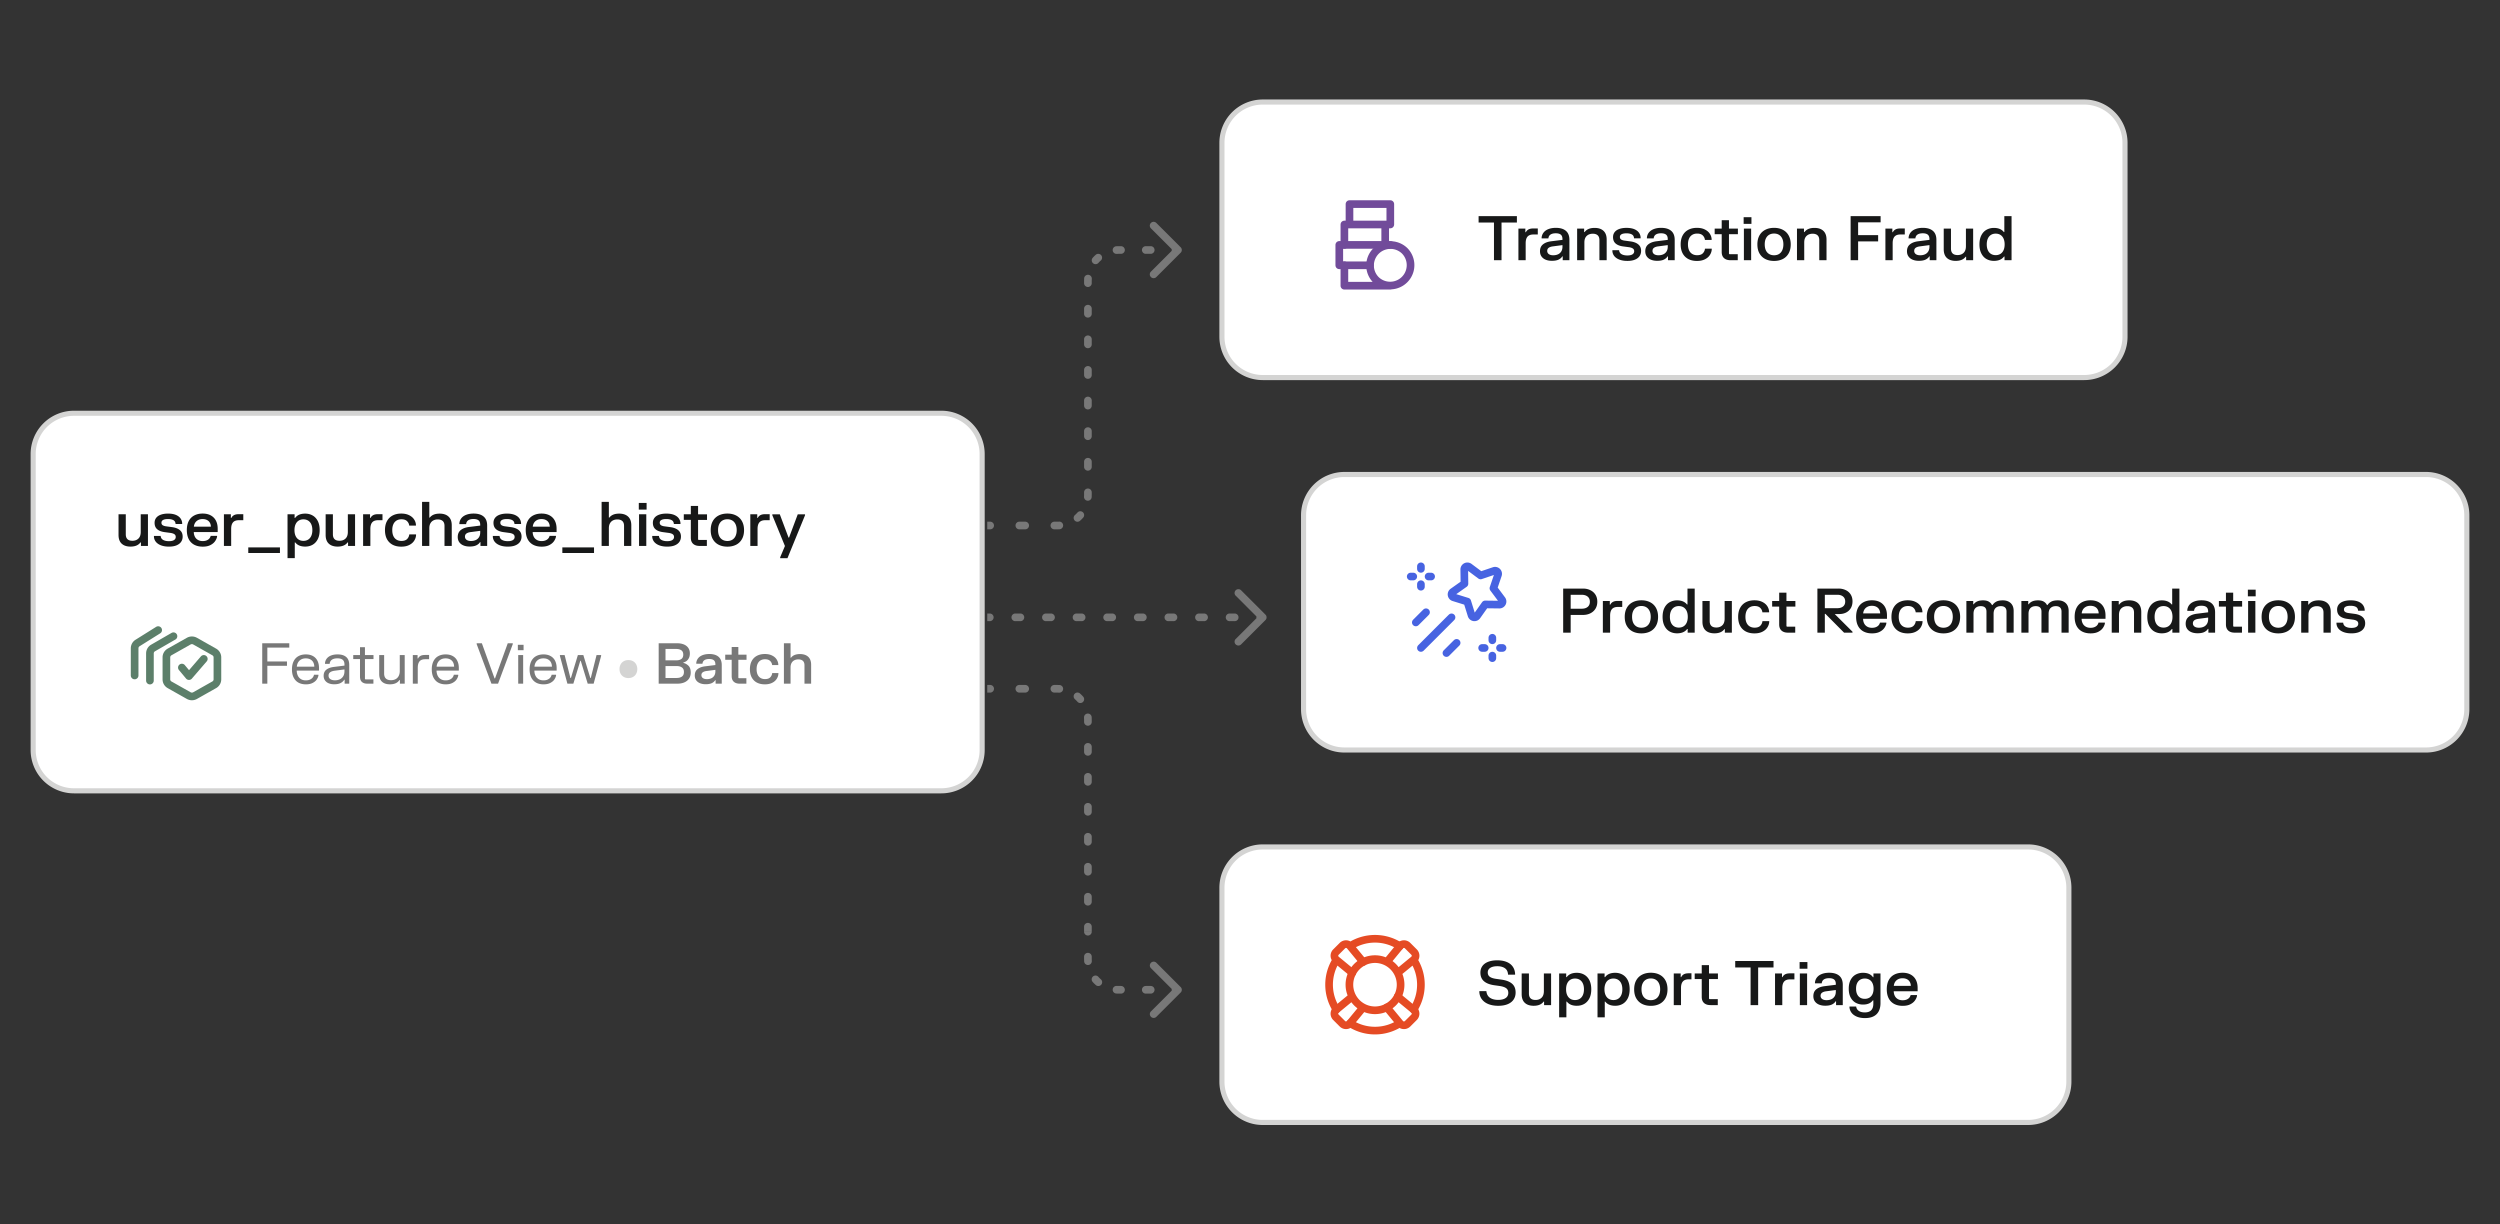
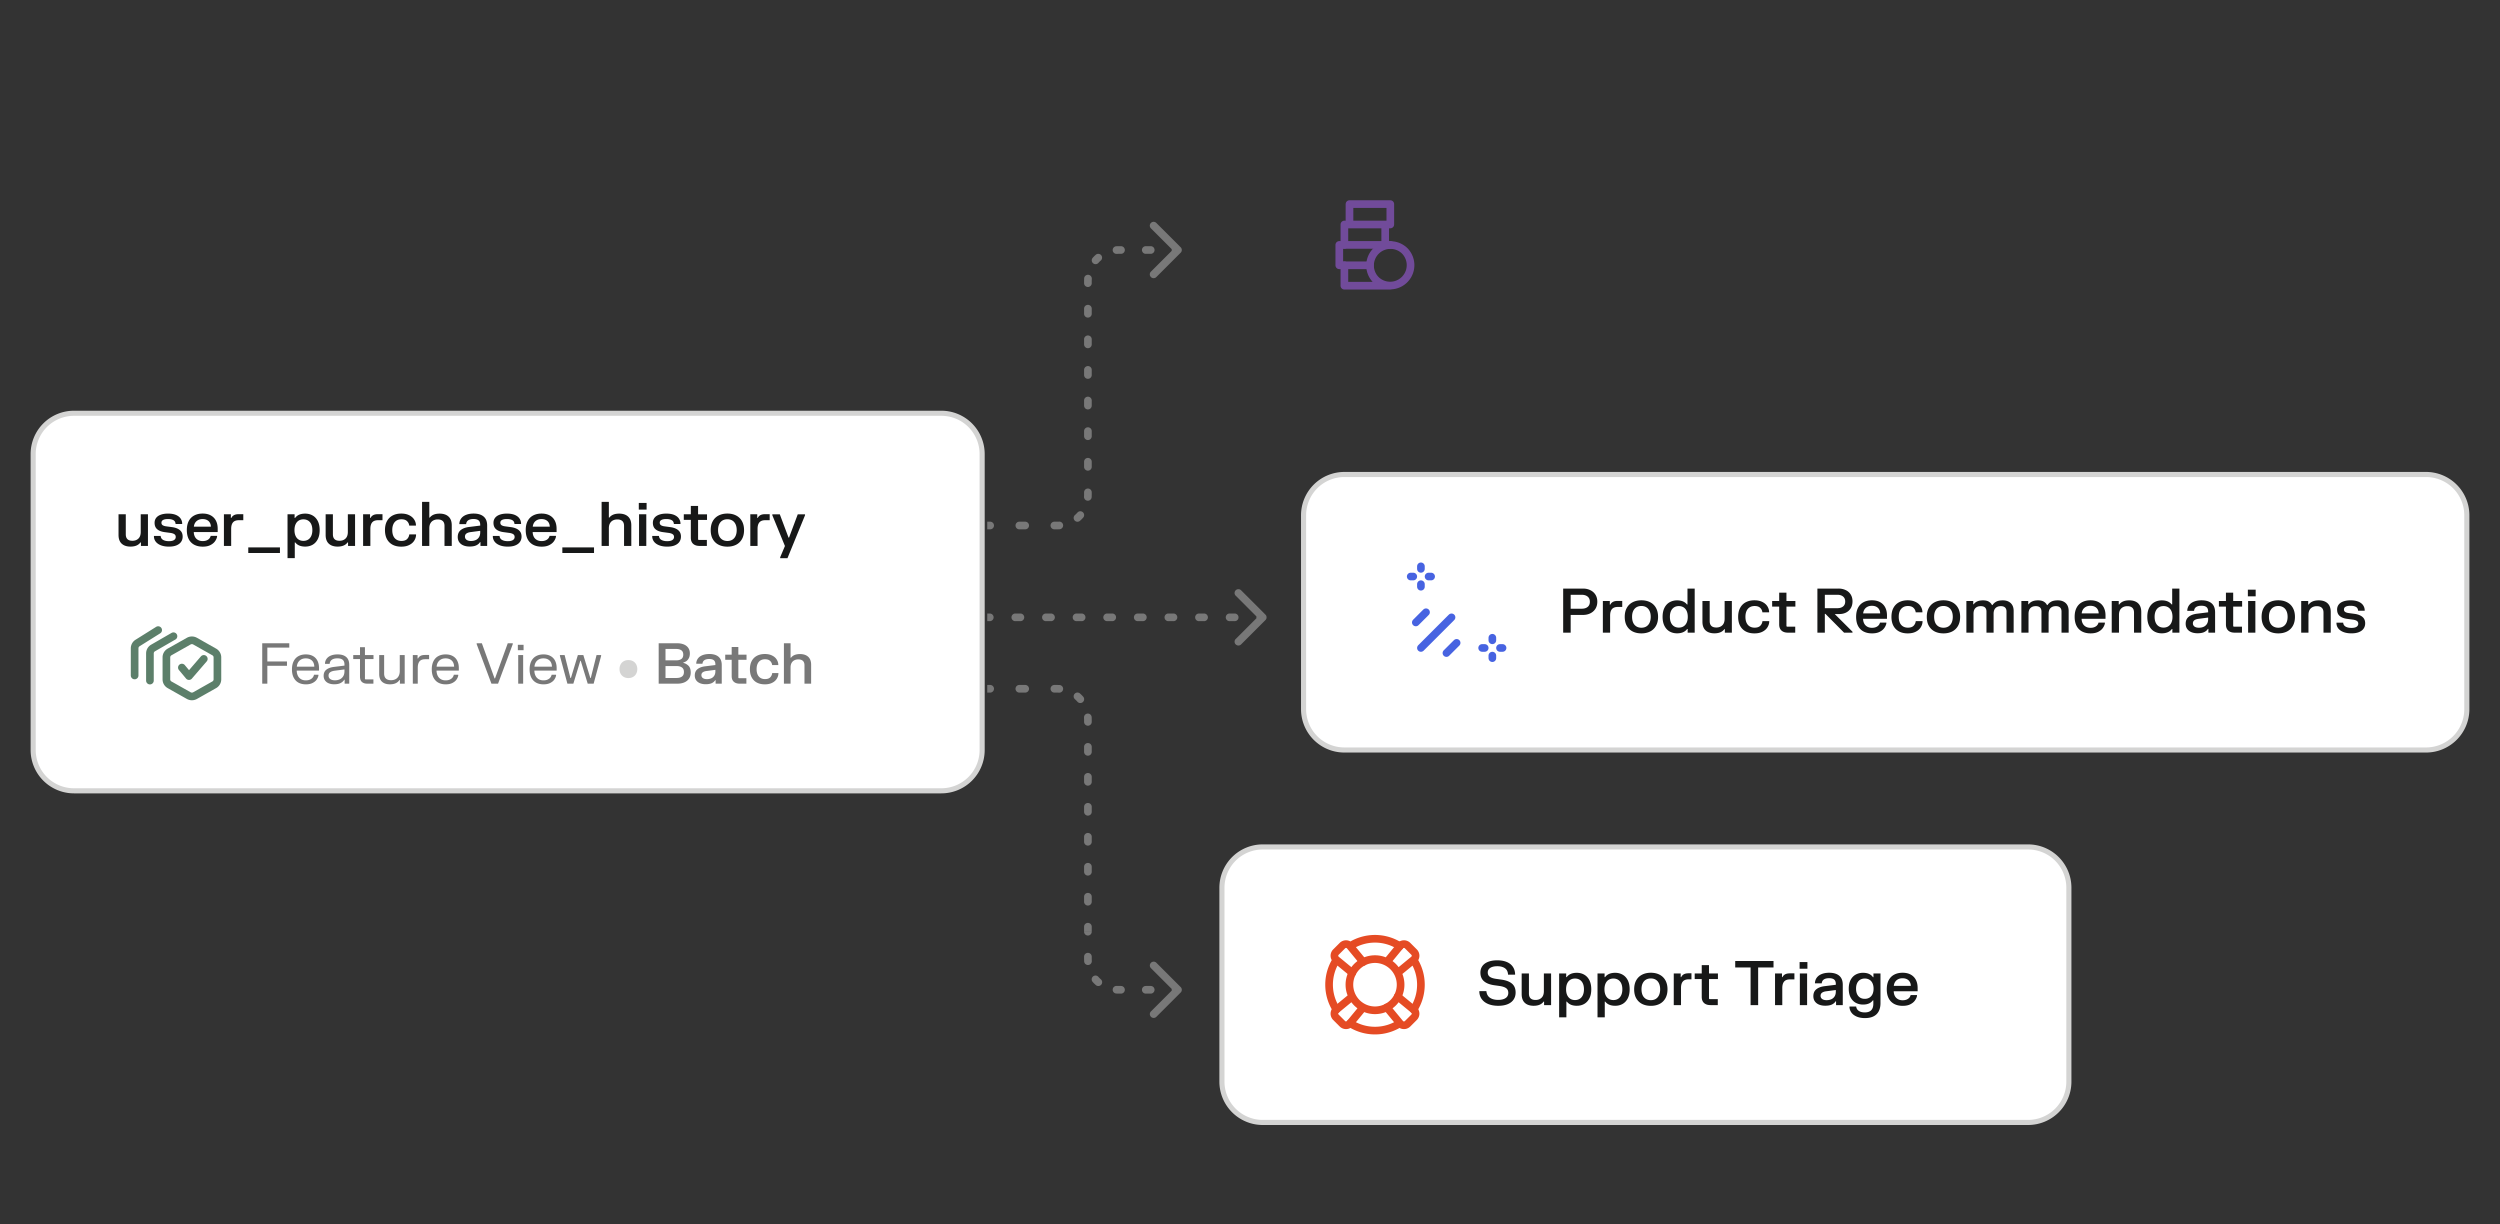
<svg xmlns="http://www.w3.org/2000/svg" width="490" height="240" fill="none">
  <rect width="100%" height="100%" fill="#333333" stroke="none" />
  <style>.B{stroke:#d4d4d3}.C{fill:#171818}.D{stroke-width:1.5}.E{stroke-linejoin:round}.F{stroke-linecap:round}</style>
  <use href="#B" fill="#fff" />
  <use href="#B" class="B" />
  <path d="M27.624 107v-.684h-.096c-.396.544-1.044.816-1.944.816-.744 0-1.322-.192-1.734-.576s-.618-.956-.618-1.704v-4.05h1.422v3.924c0 .844.432 1.266 1.296 1.266.484 0 .876-.144 1.176-.432s.456-.72.456-1.296v-3.462h1.416V107h-1.374zm2.675-4.524c0-.372.102-.694.306-.966s.508-.48.9-.624.872-.222 1.428-.222c.84 0 1.498.164 1.974.492a1.76 1.76 0 0 1 .798 1.374v.18h-1.29c-.02-.352-.158-.602-.414-.75s-.61-.228-1.062-.228c-.424 0-.746.06-.966.18s-.33.298-.33.534c0 .22.078.384.234.492s.386.182.678.222l1.164.156c.652.088 1.162.284 1.53.588s.552.722.552 1.266c0 .392-.102.736-.306 1.032s-.502.522-.906.69-.898.246-1.482.246-1.1-.082-1.536-.246-.768-.39-1.008-.678a1.72 1.72 0 0 1-.39-.99v-.18h1.32a.92.92 0 0 0 .474.774c.292.168.672.252 1.14.252.44 0 .772-.072.996-.216s.342-.346.342-.606c0-.24-.088-.42-.264-.54s-.432-.21-.78-.258l-1.164-.156c-.612-.084-1.088-.272-1.428-.564s-.51-.714-.51-1.254zm6.321 1.422c0-.7.126-1.292.378-1.776s.616-.848 1.08-1.092 1.012-.372 1.644-.372c.616 0 1.144.12 1.584.36s.782.584 1.014 1.032.348.982.348 1.602v.636h-4.686c.008.348.082.656.222.924s.34.47.6.618.564.222.912.222c.324 0 .598-.05.822-.15s.396-.226.516-.378.204-.32.24-.492h1.248v.18c-.064.308-.202.608-.414.9s-.512.538-.912.738-.894.294-1.482.294c-.632 0-1.182-.122-1.65-.366a2.57 2.57 0 0 1-1.086-1.098c-.252-.488-.378-1.082-.378-1.782zm4.71-.666c-.004-.288-.068-.544-.192-.768s-.308-.406-.552-.534-.534-.192-.882-.192c-.336 0-.628.066-.876.198s-.442.31-.582.534-.218.478-.246.762h3.33zm3.92-2.43v.714h.096a1.19 1.19 0 0 1 .522-.546c.232-.128.55-.192.954-.192h.864v1.182h-.858c-.524 0-.908.14-1.152.42s-.366.716-.366 1.308V107h-1.422v-6.198h1.362zm9.621 6.492v1.092h-6.21v-1.092h6.21zm1.485-6.492h1.386v.72h.096c.412-.568 1.072-.852 1.98-.852.54 0 1.024.122 1.452.366s.766.602 1.014 1.086.372 1.078.372 1.782-.124 1.292-.372 1.776-.586.848-1.014 1.092-.912.36-1.452.36c-.88 0-1.53-.272-1.95-.816h-.09v3.084h-1.422v-8.598zm1.362 3.102c0 .444.072.824.216 1.14s.348.556.612.72.572.246.924.246.66-.082.924-.246.468-.404.612-.72.216-.696.216-1.14-.072-.83-.216-1.146-.348-.556-.612-.72-.572-.246-.924-.246-.66.082-.924.246-.468.404-.612.72-.216.698-.216 1.146zM68.218 107v-.684h-.096c-.396.544-1.044.816-1.944.816-.744 0-1.322-.192-1.734-.576s-.618-.956-.618-1.704v-4.05h1.422v3.924c0 .844.432 1.266 1.296 1.266.484 0 .876-.144 1.176-.432s.456-.72.456-1.296v-3.462h1.416V107h-1.374zm4.313-6.198v.714h.096a1.19 1.19 0 0 1 .522-.546c.232-.128.55-.192.954-.192h.864v1.182h-.858c-.524 0-.908.14-1.152.42s-.366.716-.366 1.308V107h-1.422v-6.198h1.362zm2.925 3.102c0-.696.132-1.286.396-1.77s.642-.856 1.122-1.104 1.038-.372 1.674-.372c.592 0 1.1.104 1.524.312s.748.474.972.81a2.16 2.16 0 0 1 .378 1.062v.18h-1.314c-.036-.34-.178-.632-.426-.876s-.61-.366-1.098-.366c-.368 0-.688.082-.96.246a1.62 1.62 0 0 0-.624.726c-.144.316-.216.7-.216 1.152s.072.832.216 1.152.356.556.624.72.592.246.96.246c.496 0 .866-.124 1.11-.372s.386-.552.426-.912h1.326v.18c-.032.392-.162.758-.39 1.098s-.548.608-.972.816-.936.312-1.536.312c-.64 0-1.2-.122-1.68-.366a2.66 2.66 0 0 1-1.116-1.098c-.264-.488-.396-1.08-.396-1.776zm8.69-5.544v3.09h.096c.396-.52 1.036-.78 1.92-.78.748 0 1.332.194 1.752.582s.63.95.63 1.698V107h-1.422v-3.93c0-.424-.114-.74-.342-.948s-.55-.312-.978-.312c-.316 0-.598.062-.846.186s-.446.316-.594.576-.216.576-.216.96V107h-1.422v-8.64h1.422zm5.89 4.194c.044-.388.182-.724.414-1.008s.55-.502.954-.654.88-.234 1.428-.234c.848 0 1.502.196 1.962.588s.69.98.69 1.776V107h-1.314v-.744h-.096c-.136.248-.368.454-.696.618s-.774.246-1.338.246c-.46 0-.866-.074-1.218-.222s-.62-.362-.816-.642-.288-.62-.288-1.008c0-.588.198-1.04.594-1.356s.93-.516 1.602-.6l2.208-.276v-.15c0-.4-.108-.69-.324-.87s-.546-.27-.99-.27-.784.084-1.032.252-.382.42-.414.756h-1.326v-.18zm1.098 2.616a.75.75 0 0 0 .312.636c.212.152.502.228.87.228.348 0 .658-.062.93-.186a1.44 1.44 0 0 0 .642-.564c.156-.252.234-.562.234-.93v-.312l-1.902.252c-.348.048-.616.142-.804.282s-.282.338-.282.594zm5.588-2.694c0-.372.102-.694.306-.966s.508-.48.9-.624.872-.222 1.428-.222c.84 0 1.498.164 1.974.492a1.76 1.76 0 0 1 .798 1.374v.18h-1.29c-.02-.352-.158-.602-.414-.75s-.61-.228-1.062-.228c-.424 0-.746.06-.966.18s-.33.298-.33.534c0 .22.078.384.234.492s.386.182.678.222l1.164.156c.652.088 1.162.284 1.53.588s.552.722.552 1.266c0 .392-.102.736-.306 1.032s-.502.522-.906.69-.898.246-1.482.246-1.1-.082-1.536-.246-.768-.39-1.008-.678a1.72 1.72 0 0 1-.39-.99v-.18h1.32a.92.92 0 0 0 .474.774c.292.168.672.252 1.14.252.44 0 .772-.072.996-.216s.342-.346.342-.606c0-.24-.088-.42-.264-.54s-.432-.21-.78-.258l-1.164-.156c-.612-.084-1.088-.272-1.428-.564s-.51-.714-.51-1.254zm6.321 1.422c0-.7.126-1.292.378-1.776s.616-.848 1.08-1.092 1.012-.372 1.644-.372c.616 0 1.144.12 1.584.36s.782.584 1.014 1.032.348.982.348 1.602v.636h-4.686c.008.348.082.656.222.924s.34.47.6.618.564.222.912.222c.324 0 .598-.05.822-.15s.396-.226.516-.378.204-.32.24-.492h1.248v.18c-.064.308-.202.608-.414.9s-.512.538-.912.738-.894.294-1.482.294c-.632 0-1.182-.122-1.65-.366a2.57 2.57 0 0 1-1.086-1.098c-.252-.488-.378-1.082-.378-1.782zm4.71-.666c-.004-.288-.068-.544-.192-.768s-.308-.406-.552-.534-.534-.192-.882-.192c-.336 0-.628.066-.876.198s-.442.31-.582.534-.218.478-.246.762h3.33zm8.677 4.062v1.092h-6.21v-1.092h6.21zm2.908-8.934v3.09h.096c.396-.52 1.036-.78 1.92-.78.748 0 1.332.194 1.752.582s.63.95.63 1.698V107h-1.422v-3.93c0-.424-.114-.74-.342-.948s-.55-.312-.978-.312c-.316 0-.598.062-.846.186s-.446.316-.594.576-.216.576-.216.96V107h-1.422v-8.64h1.422zm7.336 2.442V107h-1.422v-6.198h1.422zm.06-2.232v1.308h-1.53V98.57h1.53zm1.23 3.906c0-.372.102-.694.306-.966s.508-.48.9-.624.872-.222 1.428-.222c.84 0 1.498.164 1.974.492a1.76 1.76 0 0 1 .798 1.374v.18h-1.29c-.02-.352-.158-.602-.414-.75s-.61-.228-1.062-.228c-.424 0-.746.06-.966.18s-.33.298-.33.534c0 .22.078.384.234.492s.386.182.678.222l1.164.156c.652.088 1.162.284 1.53.588s.552.722.552 1.266c0 .392-.102.736-.306 1.032s-.502.522-.906.69-.898.246-1.482.246-1.1-.082-1.536-.246-.768-.39-1.008-.678a1.72 1.72 0 0 1-.39-.99v-.18h1.32a.92.92 0 0 0 .474.774c.292.168.672.252 1.14.252.44 0 .772-.072.996-.216s.342-.346.342-.606c0-.24-.088-.42-.264-.54s-.432-.21-.78-.258l-1.164-.156c-.612-.084-1.088-.272-1.428-.564s-.51-.714-.51-1.254zm7.438-1.674v-1.638h1.422v1.638h1.752v1.098h-1.752v3.828l.096.096h1.626V107h-1.434c-.54 0-.96-.138-1.26-.414s-.45-.674-.45-1.194V101.9h-1.38v-1.098h1.38zm3.898 3.102c0-.692.136-1.28.408-1.764a2.69 2.69 0 0 1 1.152-1.104c.492-.252 1.062-.378 1.71-.378s1.212.126 1.704.378.874.616 1.146 1.104.414 1.072.414 1.764-.138 1.276-.414 1.764a2.7 2.7 0 0 1-1.146 1.104c-.492.248-1.06.372-1.704.372s-1.218-.124-1.71-.372-.876-.62-1.152-1.104-.408-1.076-.408-1.764zm1.44 0c0 .452.074.838.222 1.158a1.63 1.63 0 0 0 .642.726c.276.164.598.246.966.246s.688-.082.96-.246.488-.406.636-.726.228-.706.228-1.158-.076-.838-.228-1.158-.36-.562-.636-.726-.592-.246-.96-.246-.696.082-.972.246-.484.406-.636.726-.222.702-.222 1.158zm7.682-3.102v.714h.096a1.19 1.19 0 0 1 .522-.546c.232-.128.55-.192.954-.192h.864v1.182h-.858c-.524 0-.908.14-1.152.42s-.366.716-.366 1.308V107h-1.422v-6.198h1.362zm4.418 0l1.716 4.572h.096l1.71-4.572h1.428v.18l-3.444 8.418h-1.428v-.18l.93-2.202-2.472-6.036v-.18h1.464z" class="C" />
  <g stroke="#5c7f6a" class="D E">
    <path d="M41.988 134.219l-3.75 2.117a1.27 1.27 0 0 1-1.25 0l-3.75-2.117c-.387-.218-.625-.622-.625-1.058v-4.322c0-.437.238-.84.625-1.058l3.75-2.117a1.27 1.27 0 0 1 1.25 0l3.75 2.117c.387.218.625.621.625 1.058v4.322c0 .436-.238.84-.625 1.058h0z" />
    <path d="M34 124.699l-4.014 2.315c-.371.218-.6.622-.6 1.058v5.322M31 123.5l-4.013 2.512a1.23 1.23 0 0 0-.6 1.059v5.321m13.558-3.247l-2.904 3.369-1.392-1.669" class="F" />
  </g>
  <path d="M56.699 126.08v.852h-4.301v2.712h3.85v.852h-3.85V134h-1.001v-7.92h5.302zm.526 5.115c0-.623.11-1.155.33-1.595s.534-.772.941-.996.889-.341 1.447-.341c.55 0 1.018.11 1.403.33a2.1 2.1 0 0 1 .88.93c.202.403.302.88.302 1.43v.484H58.16a2.37 2.37 0 0 0 .225 1.017c.147.286.352.508.616.666s.581.231.941.231c.326 0 .603-.053.831-.159.231-.111.409-.248.534-.413s.203-.347.236-.534h.869v.165c-.048.264-.163.528-.346.792s-.447.481-.803.66-.788.27-1.309.27c-.557 0-1.041-.112-1.452-.336s-.722-.561-.946-1.001-.33-.973-.33-1.6zm4.378-.523c-.004-.322-.07-.606-.198-.852s-.317-.436-.566-.572-.546-.209-.902-.209c-.348 0-.651.07-.907.209s-.453.332-.599.577-.227.528-.253.847h3.426zm2.101-.72a1.67 1.67 0 0 1 .363-.897c.209-.256.491-.452.847-.588s.772-.204 1.248-.204c.737 0 1.302.171 1.694.512s.594.849.594 1.534V134h-.902v-.77h-.088c-.136.253-.367.466-.693.638s-.748.253-1.276.253c-.403 0-.761-.066-1.073-.198a1.63 1.63 0 0 1-.726-.572c-.172-.249-.258-.545-.258-.886 0-.524.176-.925.528-1.204s.834-.462 1.446-.539l2.107-.264v-.204c0-.429-.114-.738-.341-.929s-.572-.292-1.034-.292-.823.09-1.084.27-.409.451-.446.814h-.907v-.165zm.693 2.469c0 .29.112.516.336.677s.533.242.918.242c.352 0 .667-.064.946-.193s.506-.331.671-.599.248-.6.248-.996v-.346l-1.914.253c-.389.051-.687.154-.897.308s-.308.372-.308.654zm6.163-4.026v-1.54h.968v1.54h1.677v.787h-1.677v3.894l.088.088h1.573V134H72c-.466 0-.823-.116-1.073-.347s-.368-.572-.368-1.023v-3.448h-1.325v-.787h1.325zM78.381 134v-.715h-.088c-.367.561-.988.842-1.864.842-.667 0-1.186-.171-1.556-.512s-.55-.847-.55-1.518v-3.702h.968v3.608c0 .877.453 1.315 1.359 1.315.326 0 .618-.066.874-.198s.458-.332.605-.6.225-.599.225-.995v-3.13h.968V134h-.941zm3.467-5.605v.671h.088a1.15 1.15 0 0 1 .478-.511c.213-.121.515-.182.907-.182h.781v.836h-.759c-.517 0-.891.142-1.122.424s-.341.709-.341 1.292V134h-.968v-5.605h.935zm2.779 2.8c0-.623.11-1.155.33-1.595s.534-.772.941-.996.889-.341 1.447-.341c.55 0 1.017.11 1.403.33a2.1 2.1 0 0 1 .88.93c.202.403.303.88.303 1.43v.484h-4.367a2.37 2.37 0 0 0 .225 1.017c.147.286.352.508.616.666s.581.231.941.231c.326 0 .603-.053.831-.159.231-.111.409-.248.534-.413s.203-.347.236-.534h.869v.165c-.048.264-.163.528-.346.792s-.447.481-.803.66-.788.27-1.309.27c-.557 0-1.041-.112-1.452-.336s-.722-.561-.946-1.001-.33-.973-.33-1.6zm4.378-.523c-.004-.322-.07-.606-.198-.852s-.317-.436-.567-.572-.546-.209-.902-.209c-.348 0-.651.07-.907.209s-.453.332-.6.577-.227.528-.253.847h3.427zm5.439-4.592l2.492 6.891h.088l2.497-6.891h.984v.165L97.618 134H96.32l-2.893-7.755v-.165h1.017zm8.094 2.315V134h-.968v-5.605h.968zm.082-2.018v1.061h-1.122v-1.061h1.122zm1.182 4.818c0-.623.11-1.155.33-1.595s.533-.772.94-.996.889-.341 1.447-.341c.55 0 1.017.11 1.402.33a2.1 2.1 0 0 1 .88.93c.202.403.303.88.303 1.43v.484h-4.367c.007.389.082.728.225 1.017a1.62 1.62 0 0 0 .616.666c.268.154.581.231.941.231.326 0 .603-.053.83-.159.231-.111.409-.248.534-.413a1.27 1.27 0 0 0 .236-.534h.869v.165c-.047.264-.163.528-.346.792s-.448.481-.803.66-.789.27-1.309.27c-.558 0-1.042-.112-1.452-.336a2.31 2.31 0 0 1-.946-1.001c-.22-.44-.33-.973-.33-1.6zm4.378-.523c-.004-.322-.07-.606-.198-.852s-.317-.436-.567-.572c-.245-.139-.546-.209-.902-.209-.348 0-.651.07-.907.209a1.57 1.57 0 0 0-.6.577c-.143.246-.227.528-.253.847h3.427zm2.486-2.277l1.138 4.499h.094l1.364-4.499h1.072l1.37 4.499h.088l1.133-4.499h.896v.165l-1.468 5.44h-1.161l-1.364-4.483h-.088L112.377 134h-1.166l-1.468-5.44v-.165h.924zm22.05-2.315c.484 0 .913.073 1.287.22s.673.37.885.671.325.662.325 1.095c0 .384-.07.703-.209.956s-.304.444-.495.572-.38.208-.567.248v.088c.367.084.699.269.996.555s.445.73.445 1.331c0 .473-.113.875-.341 1.205s-.539.572-.935.737-.836.242-1.331.242h-3.674v-7.92h3.614zm-.121 6.803c.451 0 .807-.093 1.067-.28s.39-.484.39-.891-.13-.702-.39-.886-.612-.28-1.067-.28h-2.156v2.337h2.156zm-.066-3.454c.429 0 .768-.088 1.017-.264s.374-.46.374-.852-.124-.677-.374-.853-.588-.264-1.017-.264h-2.09v2.233h2.09zm3.94.495c.04-.355.167-.663.379-.924s.505-.46.875-.599.807-.215 1.309-.215c.777 0 1.377.18 1.798.539s.633.899.633 1.628V134h-1.205v-.682h-.088c-.124.227-.337.416-.638.566s-.709.226-1.226.226c-.422 0-.794-.068-1.117-.204s-.568-.331-.748-.588-.264-.568-.264-.924c0-.539.182-.953.545-1.243s.852-.473 1.468-.55l2.024-.253v-.138c0-.366-.099-.632-.297-.797s-.5-.248-.907-.248-.719.077-.946.231-.35.385-.38.693h-1.215v-.165zm1.006 2.398a.69.69 0 0 0 .286.583c.195.14.461.209.798.209.319 0 .603-.056.852-.17a1.32 1.32 0 0 0 .589-.517c.143-.231.214-.515.214-.853v-.286l-1.743.231c-.319.044-.565.131-.737.259s-.259.31-.259.544zm5.935-4.003v-1.502h1.304v1.502h1.606v1.006h-1.606v3.509l.088.088h1.49V134h-1.314c-.495 0-.88-.127-1.155-.38s-.413-.617-.413-1.094v-3.201h-1.265v-1.006h1.265zm3.574 2.843c0-.638.121-1.179.363-1.623a2.43 2.43 0 0 1 1.029-1.012c.44-.227.951-.341 1.534-.341.543 0 1.008.096 1.397.287.389.186.686.434.891.742s.321.629.347.973v.165h-1.205a1.29 1.29 0 0 0-.39-.803c-.224-.223-.56-.335-1.007-.335-.337 0-.631.075-.88.225s-.436.373-.572.666-.198.642-.198 1.056.066.763.198 1.056.326.51.572.66.543.225.88.225c.455 0 .794-.113 1.018-.341s.353-.506.39-.836h1.216v.165c-.03.36-.149.695-.358 1.007s-.502.557-.891.748-.858.286-1.408.286c-.587 0-1.1-.112-1.54-.336s-.777-.562-1.023-1.006-.363-.99-.363-1.628zm7.966-5.082v2.832h.088c.363-.476.949-.715 1.76-.715.685 0 1.221.178 1.606.534s.577.871.577 1.556V134h-1.303v-3.603c0-.388-.105-.678-.314-.869s-.504-.286-.896-.286a1.71 1.71 0 0 0-.776.171 1.28 1.28 0 0 0-.544.528c-.132.235-.198.528-.198.88V134h-1.304v-7.92h1.304z" fill="#787878" />
  <path d="M123.17 132.9c-.341 0-.644-.073-.908-.22a1.55 1.55 0 0 1-.616-.622c-.146-.267-.22-.573-.22-.918a1.9 1.9 0 0 1 .22-.924 1.55 1.55 0 0 1 .616-.622c.264-.146.567-.22.908-.22s.638.074.902.22a1.55 1.55 0 0 1 .616.622 1.9 1.9 0 0 1 .22.924c0 .345-.074.651-.22.918a1.55 1.55 0 0 1-.616.622c-.264.147-.565.22-.902.22z" fill="#d4d4d3" />
  <path d="M231.415 49.53a.75.75 0 0 0 0-1.061l-4.773-4.773a.75.75 0 1 0-1.061 1.061L229.824 49l-4.243 4.243a.75.75 0 1 0 1.061 1.061l4.773-4.773zm-37.343 54.22a.75.75 0 1 0 0-1.5v1.5zm5.721-1.5a.75.75 0 1 0 0 1.5v-1.5zm1.145 1.5a.75.75 0 1 0 0-1.5v1.5zm5.721-1.5a.75.75 0 1 0 0 1.5v-1.5zm1.013 1.486a.75.75 0 1 0-.097-1.497l.097 1.497zm3.02-2.789a.75.75 0 1 0 .99 1.128l-.99-1.128zm1.614.504a.75.75 0 1 0-1.128-.99l1.128.99zm.164-4.107a.75.75 0 0 0 1.497.097l-1.497-.097zm1.511-.844a.75.75 0 1 0-1.5 0h1.5zm-1.5-5a.75.75 0 1 0 1.5 0h-1.5zm1.5-1a.75.75 0 1 0-1.5 0h1.5zm-1.5-5a.75.75 0 1 0 1.5 0h-1.5zm1.5-1a.75.75 0 1 0-1.5 0h1.5zm-1.5-5a.75.75 0 1 0 1.5 0h-1.5zm1.5-1a.75.75 0 1 0-1.5 0h1.5zm-1.5-5a.75.75 0 1 0 1.5 0h-1.5zm1.5-1a.75.75 0 1 0-1.5 0h1.5zm-1.5-5a.75.75 0 1 0 1.5 0h-1.5zm1.5-1a.75.75 0 1 0-1.5 0h1.5zm-1.5-5a.75.75 0 1 0 1.5 0h-1.5zm1.5-1a.75.75 0 1 0-1.5 0h1.5zm-1.5-5a.75.75 0 1 0 1.5 0h-1.5zm1.511-.844a.75.75 0 1 0-1.497-.097l1.497.097zm.164-4.106a.75.75 0 0 0 1.127.989l-1.127-.989zm1.613.503a.75.75 0 0 0-.989-1.127l.989 1.127zm3.021-2.788a.75.75 0 0 0 .096 1.497l-.096-1.497zm.926 1.486a.75.75 0 1 0 0-1.5v1.5zm4.856-1.5a.75.75 0 1 0 0 1.5v-1.5zm.971 1.5a.75.75 0 1 0 0-1.5v1.5zm4.856-1.5a.75.75 0 1 0 0 1.5v-1.5zM193.5 103v.75h.572V103v-.75h-.572v.75zm6.293 0v.75h1.145V103v-.75h-1.145v.75zm6.866 0v.75h.572V103v-.75h-.572v.75zm.572 0v.75l.441-.014-.048-.749-.049-.748-.344.011v.75zm3.956-1.489l.495.564c.221-.194.429-.403.624-.624l-.564-.495-.564-.495c-.151.173-.313.335-.486.486l.495.564zm2.031-4.118l.749.048.014-.441h-.75-.75l-.011.344.748.048zm.013-.393h.75v-.5h-.75-.75v.5h.75zm0-5.5h.75v-1h-.75-.75v1h.75zm0-6h.75v-1h-.75-.75v1h.75zm0-6h.75v-1h-.75-.75v1h.75zm0-6h.75v-1h-.75-.75v1h.75zm0-6h.75v-1h-.75-.75v1h.75zm0-6h.75v-1h-.75-.75v1h.75zm0-6h.75V55h-.75-.75v.5h.75zm0-.5h.75l.011-.344-.749-.048-.748-.048-.014.441h.75zm1.489-3.956l.563.495c.152-.172.314-.335.486-.486l-.494-.564-.495-.564c-.221.194-.43.403-.624.624l.564.495zm4.118-2.031l.048.748.345-.011V49v-.75l-.441.014.048.749zm.393-.013v.75h.485V49v-.75h-.485V49zm5.341 0v.75h.971V49v-.75h-.971V49zm5.827 0v.75h.486V49v-.75h-.486V49zm1.016 144.47a.75.75 0 0 1 0 1.06l-4.773 4.773a.75.75 0 0 1-1.061-1.06l4.243-4.243-4.243-4.243a.75.75 0 0 1 1.061-1.06l4.773 4.773zm-37.343-59.22a.75.75 0 1 1 0 1.5v-1.5zm5.721 1.5a.75.75 0 1 1 0-1.5v1.5zm1.145-1.5a.75.75 0 1 1 0 1.5v-1.5zm5.721 1.5a.75.75 0 1 1 0-1.5v1.5zm1.013-1.486a.75.75 0 1 1-.097 1.497l.097-1.497zm3.02 2.789a.75.75 0 1 1 .99-1.128l-.99 1.128zm1.614-.504a.75.75 0 1 1-1.128.99l1.128-.99zm.164 4.107a.75.75 0 1 1 1.497-.097l-1.497.097zm1.511.834a.75.75 0 1 1-1.5 0h1.5zm-1.5 4.895a.75.75 0 1 1 1.5 0h-1.5zm1.5.98a.75.75 0 1 1-1.5 0h1.5zm-1.5 4.895a.75.75 0 1 1 1.5 0h-1.5zm1.5.98a.75.75 0 1 1-1.5 0h1.5zm-1.5 4.895a.75.75 0 1 1 1.5 0h-1.5zm1.5.98a.75.75 0 1 1-1.5 0h1.5zm-1.5 4.895a.75.75 0 1 1 1.5 0h-1.5zm1.5.98a.75.75 0 1 1-1.5 0h1.5zm-1.5 4.895a.75.75 0 1 1 1.5 0h-1.5zm1.5.98a.75.75 0 1 1-1.5 0h1.5zm-1.5 4.895a.75.75 0 1 1 1.5 0h-1.5zm1.5.98a.75.75 0 1 1-1.5 0h1.5zm-1.5 4.895a.75.75 0 1 1 1.5 0h-1.5zm1.5.98a.75.75 0 1 1-1.5 0h1.5zm-1.5 4.895a.75.75 0 1 1 1.5 0h-1.5zm1.511.834a.75.75 0 1 1-1.497.097l1.497-.097zm.164 4.107a.75.75 0 1 1 1.127-.99l-1.127.99zm1.613-.504a.75.75 0 1 1-.989 1.128l.989-1.128zm3.021 2.789a.75.75 0 1 1 .096-1.497l-.096 1.497zm.926-1.486a.75.75 0 1 1 0 1.5v-1.5zm4.856 1.5a.75.75 0 1 1 0-1.5v1.5zm.971-1.5a.75.75 0 1 1 0 1.5v-1.5zm4.856 1.5a.75.75 0 1 1 0-1.5v1.5zM193.5 135v-.75h.572v.75.75h-.572V135zm6.293 0v-.75h1.145v.75.75h-1.145V135zm6.866 0v-.75h.572v.75.75h-.572V135zm.572 0v-.75l.441.014-.048.749-.049.748-.344-.011V135zm3.956 1.489l.495-.564c.221.194.429.403.624.624l-.564.495-.564.495c-.151-.173-.313-.335-.486-.486l.495-.564zm2.031 4.118l.749-.048.014.441h-.75-.75l-.011-.344.748-.049zm.013.393h.75v.49h-.75-.75V141h.75zm0 5.385h.75v.98h-.75-.75v-.98h.75zm0 5.875h.75v.98h-.75-.75v-.98h.75zm0 5.875h.75v.98h-.75-.75v-.98h.75zm0 5.875h.75v.98h-.75-.75v-.98h.75zm0 5.875h.75v.98h-.75-.75v-.98h.75zm0 5.875h.75v.98h-.75-.75v-.98h.75zm0 5.875h.75v.98h-.75-.75v-.98h.75zm0 5.875h.75v.49h-.75-.75v-.49h.75zm0 .49h.75l.011.344-.749.049-.748.048-.014-.441h.75zm1.489 3.956l.563-.495a5.31 5.31 0 0 0 .486.486l-.494.564-.495.564c-.221-.194-.43-.403-.624-.624l.564-.495zm4.118 2.031l.048-.748.345.011v.75.75c-.148 0-.295-.005-.441-.014l.048-.749zm.393.013v-.75h.485v.75.75h-.485V194zm5.341 0v-.75h.971v.75.75h-.971V194zm5.827 0v-.75h.486v.75.75h-.486V194zm17.631-73.53a.75.75 0 0 1 0 1.06l-4.773 4.773a.75.75 0 0 1-1.06 0 .75.75 0 0 1 0-1.06l4.242-4.243-4.242-4.243a.75.75 0 0 1 0-1.06.75.75 0 0 1 1.06 0l4.773 4.773zm-54.03-.22a.75.75 0 1 1 0 1.5v-1.5zm5 1.5a.75.75 0 1 1 0-1.5v1.5zm1-1.5a.75.75 0 1 1 0 1.5v-1.5zm5 1.5a.75.75 0 1 1 0-1.5v1.5zm1-1.5a.75.75 0 1 1 0 1.5v-1.5zm5 1.5a.75.75 0 1 1 0-1.5v1.5zm1-1.5a.75.75 0 1 1 0 1.5v-1.5zm5 1.5a.75.75 0 1 1 0-1.5v1.5zm1-1.5a.75.75 0 1 1 0 1.5v-1.5zm5 1.5a.75.75 0 1 1 0-1.5v1.5zm1-1.5a.75.75 0 1 1 0 1.5v-1.5zm5 1.5a.75.75 0 1 1 0-1.5v1.5zm1-1.5a.75.75 0 1 1 0 1.5v-1.5zm5 1.5a.75.75 0 1 1 0-1.5v1.5zm1-1.5a.75.75 0 1 1 0 1.5v-1.5zm5 1.5a.75.75 0 1 1 0-1.5v1.5zm1-1.5a.75.75 0 1 1 0 1.5v-1.5zm5 1.5a.75.75 0 1 1 0-1.5v1.5zm-53.5-.75v-.75h.5v.75.75h-.5V121zm5.5 0v-.75h1v.75.75h-1V121zm6 0v-.75h1v.75.75h-1V121zm6 0v-.75h1v.75.75h-1V121zm6 0v-.75h1v.75.75h-1V121zm6 0v-.75h1v.75.75h-1V121zm6 0v-.75h1v.75.75h-1V121zm6 0v-.75h1v.75.75h-1V121zm6 0v-.75h1v.75.75h-1V121zm6 0v-.75h.5v.75.75h-.5V121z" fill="#787878" />
  <use href="#C" fill="#fff" />
  <use href="#C" class="B" />
  <g stroke="#714b9a" class="D E F">
    <path d="M263.5 48v-4h8v4m0-4h1v-4h-8v4" />
    <path d="M275.328 49.172a4 4 0 0 1-5.656 5.657 4 4 0 0 1 5.656-5.657M263.5 52v4h9" />
    <path d="M272.5 48h-10v4h6" />
  </g>
-   <path d="M297.312 42.36v1.26H294.3V51h-1.482v-7.38h-3.012v-1.26h7.506zm1.66 2.442v.714h.096a1.19 1.19 0 0 1 .522-.546c.232-.128.55-.192.954-.192h.864v1.182h-.858c-.524 0-.908.14-1.152.42s-.366.716-.366 1.308V51h-1.422v-6.198h1.362zm3.185 1.752c.044-.388.182-.724.414-1.008s.55-.502.954-.654.88-.234 1.428-.234c.848 0 1.502.196 1.962.588s.69.98.69 1.776V51h-1.314v-.744h-.096c-.136.248-.368.454-.696.618s-.774.246-1.338.246c-.46 0-.866-.074-1.218-.222s-.62-.362-.816-.642-.288-.62-.288-1.008c0-.588.198-1.04.594-1.356s.93-.516 1.602-.6l2.208-.276v-.15c0-.4-.108-.69-.324-.87s-.546-.27-.99-.27-.784.084-1.032.252-.382.42-.414.756h-1.326v-.18zm1.098 2.616a.75.75 0 0 0 .312.636c.212.152.502.228.87.228.348 0 .658-.062.93-.186a1.44 1.44 0 0 0 .642-.564c.156-.252.234-.562.234-.93v-.312l-1.902.252c-.348.048-.616.142-.804.282s-.282.338-.282.594zm7.237-4.368v.684h.096c.4-.544 1.052-.816 1.956-.816.748 0 1.328.192 1.74.576s.624.952.624 1.704V51h-1.422v-3.93c0-.424-.112-.74-.336-.948s-.542-.312-.966-.312c-.488 0-.884.144-1.188.432s-.456.718-.456 1.29V51h-1.422v-6.198h1.374zm5.663 1.674c0-.372.102-.694.306-.966s.508-.48.9-.624.872-.222 1.428-.222c.84 0 1.498.164 1.974.492a1.76 1.76 0 0 1 .798 1.374v.18h-1.29c-.02-.352-.158-.602-.414-.75s-.61-.228-1.062-.228c-.424 0-.746.06-.966.18s-.33.298-.33.534c0 .22.078.384.234.492s.386.182.678.222l1.164.156c.652.088 1.162.284 1.53.588s.552.722.552 1.266c0 .392-.102.736-.306 1.032s-.502.522-.906.69-.898.246-1.482.246-1.1-.082-1.536-.246-.768-.39-1.008-.678a1.72 1.72 0 0 1-.39-.99v-.18h1.32a.92.92 0 0 0 .474.774c.292.168.672.252 1.14.252.44 0 .772-.072.996-.216s.342-.346.342-.606c0-.24-.088-.42-.264-.54s-.432-.21-.78-.258l-1.164-.156c-.612-.084-1.088-.272-1.428-.564s-.51-.714-.51-1.254zm6.638.078c.044-.388.182-.724.414-1.008s.55-.502.954-.654.88-.234 1.428-.234c.848 0 1.502.196 1.962.588s.69.98.69 1.776V51h-1.314v-.744h-.096c-.136.248-.368.454-.696.618s-.774.246-1.338.246c-.46 0-.866-.074-1.218-.222s-.62-.362-.816-.642-.288-.62-.288-1.008c0-.588.198-1.04.594-1.356s.93-.516 1.602-.6l2.208-.276v-.15c0-.4-.108-.69-.324-.87s-.546-.27-.99-.27-.784.084-1.032.252-.382.42-.414.756h-1.326v-.18zm1.098 2.616a.75.75 0 0 0 .312.636c.212.152.502.228.87.228.348 0 .658-.062.93-.186a1.44 1.44 0 0 0 .642-.564c.156-.252.234-.562.234-.93v-.312l-1.902.252c-.348.048-.616.142-.804.282s-.282.338-.282.594zm5.522-1.266c0-.696.132-1.286.396-1.77s.642-.856 1.122-1.104 1.038-.372 1.674-.372c.592 0 1.1.104 1.524.312s.748.474.972.81a2.16 2.16 0 0 1 .378 1.062v.18h-1.314c-.036-.34-.178-.632-.426-.876s-.61-.366-1.098-.366c-.368 0-.688.082-.96.246a1.62 1.62 0 0 0-.624.726c-.144.316-.216.7-.216 1.152s.072.832.216 1.152.356.556.624.72.592.246.96.246c.496 0 .866-.124 1.11-.372s.386-.552.426-.912h1.326v.18c-.032.392-.162.758-.39 1.098s-.548.608-.972.816-.936.312-1.536.312c-.64 0-1.2-.122-1.68-.366a2.66 2.66 0 0 1-1.116-1.098c-.264-.488-.396-1.08-.396-1.776zm8.042-3.102v-1.638h1.422v1.638h1.752V45.9h-1.752v3.828l.096.096h1.626V51h-1.434c-.54 0-.96-.138-1.26-.414s-.45-.674-.45-1.194V45.9h-1.38v-1.098h1.38zm5.769 0V51h-1.422v-6.198h1.422zm.06-2.232v1.308h-1.53V42.57h1.53zm1.164 5.334c0-.692.136-1.28.408-1.764a2.69 2.69 0 0 1 1.152-1.104c.492-.252 1.062-.378 1.71-.378s1.212.126 1.704.378.874.616 1.146 1.104.414 1.072.414 1.764-.138 1.276-.414 1.764a2.7 2.7 0 0 1-1.146 1.104c-.492.248-1.06.372-1.704.372s-1.218-.124-1.71-.372-.876-.62-1.152-1.104-.408-1.076-.408-1.764zm1.44 0c0 .452.074.838.222 1.158a1.63 1.63 0 0 0 .642.726c.276.164.598.246.966.246s.688-.082.96-.246.488-.406.636-.726.228-.706.228-1.158-.076-.838-.228-1.158-.36-.562-.636-.726-.592-.246-.96-.246-.696.082-.972.246-.484.406-.636.726-.222.702-.222 1.158zm7.694-3.102v.684h.096c.4-.544 1.052-.816 1.956-.816.748 0 1.328.192 1.74.576s.624.952.624 1.704V51h-1.422v-3.93c0-.424-.112-.74-.336-.948s-.542-.312-.966-.312c-.488 0-.884.144-1.188.432s-.456.718-.456 1.29V51h-1.422v-6.198h1.374zm15.02-2.442v1.218h-4.41v2.514h3.924v1.218h-3.924V51h-1.47v-8.64h5.88zm2.3 2.442v.714h.096a1.19 1.19 0 0 1 .522-.546c.232-.128.55-.192.954-.192h.864v1.182h-.858c-.524 0-.908.14-1.152.42s-.366.716-.366 1.308V51h-1.422v-6.198h1.362zm3.184 1.752c.044-.388.182-.724.414-1.008s.55-.502.954-.654.88-.234 1.428-.234c.848 0 1.502.196 1.962.588s.69.98.69 1.776V51h-1.314v-.744h-.096c-.136.248-.368.454-.696.618s-.774.246-1.338.246c-.46 0-.866-.074-1.218-.222s-.62-.362-.816-.642-.288-.62-.288-1.008c0-.588.198-1.04.594-1.356s.93-.516 1.602-.6l2.208-.276v-.15c0-.4-.108-.69-.324-.87s-.546-.27-.99-.27-.784.084-1.032.252-.382.42-.414.756h-1.326v-.18zm1.098 2.616a.75.75 0 0 0 .312.636c.212.152.502.228.87.228.348 0 .658-.062.93-.186a1.44 1.44 0 0 0 .642-.564c.156-.252.234-.562.234-.93v-.312l-1.902.252c-.348.048-.616.142-.804.282s-.282.338-.282.594zM385.362 51v-.684h-.096c-.396.544-1.044.816-1.944.816-.744 0-1.322-.192-1.734-.576s-.618-.956-.618-1.704v-4.05h1.422v3.924c0 .844.432 1.266 1.296 1.266.484 0 .876-.144 1.176-.432s.456-.72.456-1.296v-3.462h1.416V51h-1.374zm8.903 0h-1.38v-.72h-.096c-.42.568-1.08.852-1.98.852-.54 0-1.024-.12-1.452-.36s-.766-.608-1.014-1.092-.372-1.076-.372-1.776.124-1.298.372-1.782.586-.846 1.014-1.086.912-.366 1.452-.366c.872 0 1.52.27 1.944.81h.096v-3.12h1.416V51zm-4.86-3.096c0 .444.072.824.216 1.14s.348.556.612.72.572.246.924.246.66-.082.924-.246.468-.404.612-.72.216-.696.216-1.14-.072-.83-.216-1.146-.348-.556-.612-.72-.572-.246-.924-.246-.66.082-.924.246-.468.404-.612.72-.216.698-.216 1.146z" class="C" />
  <use href="#D" fill="#fff" />
  <use href="#D" class="B" />
  <g stroke="#e54b24" class="D E F">
    <path d="M277.06 188.117a9 9 0 0 1 .001 9.763m-4.014-8.426c1.96 1.959 1.96 5.136 0 7.095a5.02 5.02 0 0 1-7.095 0 5.02 5.02 0 0 1 0-7.095 5.02 5.02 0 0 1 7.095 0m-1.226-.903l2.584-3.139c.376-.457 1.064-.49 1.483-.072l1.273 1.273c.419.419.385 1.107-.072 1.483l-3.139 2.584m-6.771 6.769l-2.584 3.139c-.376.457-1.064.49-1.483.072l-1.273-1.273c-.419-.419-.385-1.107.072-1.483l3.139-2.584" />
    <path d="M265.051 190.681l-3.14-2.584c-.457-.376-.49-1.064-.072-1.483l1.273-1.273c.419-.419 1.107-.385 1.483.072l2.584 3.139m6.77 6.768l3.139 2.584c.457.376.49 1.064.072 1.483l-1.273 1.273c-.419.419-1.107.385-1.483-.072l-2.584-3.139m2.562 3.111a9 9 0 0 1-9.763-.001m-2.68-12.442a9 9 0 0 0 .001 9.763m12.441-12.44a9 9 0 0 0-9.763-.001" />
  </g>
  <path d="M290.16 190.634c0-.488.126-.912.378-1.272s.632-.644 1.128-.84 1.094-.3 1.794-.3c.708 0 1.318.104 1.83.312s.91.51 1.194.906.442.864.474 1.416v.18h-1.38c-.028-.576-.232-.996-.612-1.26s-.874-.396-1.494-.396c-.584 0-1.042.106-1.374.318s-.498.514-.498.906c0 .38.142.668.426.864s.716.326 1.284.402l.942.132c.924.128 1.622.392 2.094.792s.714.978.714 1.734c0 .532-.132.994-.396 1.386s-.646.694-1.158.906-1.122.318-1.842.318c-.728 0-1.366-.108-1.914-.324s-.972-.526-1.284-.93-.484-.884-.516-1.44v-.18h1.38c.056.588.292 1.022.708 1.302s.952.414 1.608.414c.616 0 1.1-.118 1.452-.354s.528-.582.528-1.026c0-.416-.148-.726-.444-.93s-.74-.346-1.332-.426l-.942-.132c-.904-.124-1.588-.388-2.052-.792s-.696-.97-.696-1.686zM302.64 197v-.684h-.096c-.396.544-1.044.816-1.944.816-.744 0-1.322-.192-1.734-.576s-.618-.956-.618-1.704v-4.05h1.422v3.924c0 .844.432 1.266 1.296 1.266.484 0 .876-.144 1.176-.432s.456-.72.456-1.296v-3.462h1.416V197h-1.374zm2.951-6.198h1.386v.72h.096c.412-.568 1.072-.852 1.98-.852.54 0 1.024.122 1.452.366s.766.602 1.014 1.086.372 1.078.372 1.782-.124 1.292-.372 1.776-.586.848-1.014 1.092-.912.36-1.452.36c-.88 0-1.53-.272-1.95-.816h-.09v3.084h-1.422v-8.598zm1.362 3.102c0 .444.072.824.216 1.14s.348.556.612.72.572.246.924.246.66-.082.924-.246.468-.404.612-.72.216-.696.216-1.14-.072-.83-.216-1.146-.348-.556-.612-.72-.572-.246-.924-.246-.66.082-.924.246-.468.404-.612.72-.216.698-.216 1.146zm6.161-3.102h1.386v.72h.096c.412-.568 1.072-.852 1.98-.852.54 0 1.024.122 1.452.366s.766.602 1.014 1.086.372 1.078.372 1.782-.124 1.292-.372 1.776-.586.848-1.014 1.092-.912.36-1.452.36c-.88 0-1.53-.272-1.95-.816h-.09v3.084h-1.422v-8.598zm1.362 3.102c0 .444.072.824.216 1.14s.348.556.612.72.572.246.924.246.66-.082.924-.246.468-.404.612-.72.216-.696.216-1.14-.072-.83-.216-1.146-.348-.556-.612-.72-.572-.246-.924-.246-.66.082-.924.246-.468.404-.612.72-.216.698-.216 1.146zm5.82 0c0-.692.136-1.28.408-1.764a2.69 2.69 0 0 1 1.152-1.104c.492-.252 1.062-.378 1.71-.378s1.212.126 1.704.378.874.616 1.146 1.104.414 1.072.414 1.764-.138 1.276-.414 1.764a2.7 2.7 0 0 1-1.146 1.104c-.492.248-1.06.372-1.704.372s-1.218-.124-1.71-.372-.876-.62-1.152-1.104-.408-1.076-.408-1.764zm1.44 0c0 .452.074.838.222 1.158a1.63 1.63 0 0 0 .642.726c.276.164.598.246.966.246s.688-.082.96-.246.488-.406.636-.726.228-.706.228-1.158-.076-.838-.228-1.158-.36-.562-.636-.726-.592-.246-.96-.246-.696.082-.972.246-.484.406-.636.726-.222.702-.222 1.158zm7.682-3.102v.72h.096c.116-.248.29-.436.522-.564s.55-.192.954-.192h.534v1.182h-.528c-.524 0-.908.14-1.152.42s-.366.71-.366 1.302V197h-1.422v-6.198h1.362zm4.123 0v-1.638h1.422v1.638h1.752v1.098h-1.752v3.828l.096.096h1.626V197h-1.434c-.54 0-.96-.138-1.26-.414s-.45-.674-.45-1.194V191.9h-1.38v-1.098h1.38zm14.068-2.442v1.26h-3.012V197h-1.482v-7.38h-3.012v-1.26h7.506zm1.66 2.442v.714h.096a1.19 1.19 0 0 1 .522-.546c.232-.128.55-.192.954-.192h.864v1.182h-.858c-.524 0-.908.14-1.152.42s-.366.716-.366 1.308V197h-1.422v-6.198h1.362zm4.923 0V197h-1.422v-6.198h1.422zm.06-2.232v1.308h-1.53v-1.308h1.53zm1.483 3.984c.044-.388.182-.724.414-1.008s.55-.502.954-.654.88-.234 1.428-.234c.848 0 1.502.196 1.962.588s.69.98.69 1.776V197h-1.314v-.744h-.096c-.136.248-.368.454-.696.618s-.774.246-1.338.246c-.46 0-.866-.074-1.218-.222s-.62-.362-.816-.642-.288-.62-.288-1.008c0-.588.198-1.04.594-1.356s.93-.516 1.602-.6l2.208-.276v-.15c0-.4-.108-.69-.324-.87s-.546-.27-.99-.27-.784.084-1.032.252-.382.42-.414.756h-1.326v-.18zm1.098 2.616a.75.75 0 0 0 .312.636c.212.152.502.228.87.228.348 0 .658-.062.93-.186a1.44 1.44 0 0 0 .642-.564c.156-.252.234-.562.234-.93v-.312l-1.902.252c-.348.048-.616.142-.804.282s-.282.338-.282.594zm11.743 1.416c0 .964-.258 1.698-.774 2.202s-1.27.756-2.262.756c-.624 0-1.158-.094-1.602-.282s-.786-.434-1.026-.75-.378-.666-.414-1.05v-.18h1.314c.02.208.092.398.216.57s.308.316.552.42.554.162.918.162c1.116 0 1.674-.57 1.674-1.71v-.654h-.096c-.4.548-1.038.822-1.914.822a2.95 2.95 0 0 1-1.44-.348c-.42-.232-.754-.582-1.002-1.05s-.366-1.038-.366-1.71.122-1.248.366-1.716.582-.818 1.002-1.05a2.95 2.95 0 0 1 1.44-.348c.896 0 1.542.286 1.938.858h.096v-.726h1.38v5.784zm-4.788-2.802c0 .42.07.78.21 1.08s.344.522.6.678.562.228.906.228a1.73 1.73 0 0 0 .9-.228 1.53 1.53 0 0 0 .6-.678c.144-.3.216-.66.216-1.08s-.072-.78-.216-1.08-.34-.526-.6-.678-.556-.234-.9-.234-.646.078-.906.234-.456.378-.6.678-.21.66-.21 1.08zm6.019.114c0-.7.126-1.292.378-1.776s.616-.848 1.08-1.092 1.012-.372 1.644-.372c.616 0 1.144.12 1.584.36s.782.584 1.014 1.032.348.982.348 1.602v.636h-4.686c.008.348.082.656.222.924s.34.47.6.618.564.222.912.222c.324 0 .598-.05.822-.15s.396-.226.516-.378.204-.32.24-.492h1.248v.18c-.064.308-.202.608-.414.9s-.512.538-.912.738-.894.294-1.482.294c-.632 0-1.182-.122-1.65-.366a2.57 2.57 0 0 1-1.086-1.098c-.252-.488-.378-1.082-.378-1.782zm4.71-.666c-.004-.288-.068-.544-.192-.768s-.308-.406-.552-.534-.534-.192-.882-.192c-.336 0-.628.066-.876.198s-.442.31-.582.534-.218.478-.246.762h3.33z" class="C" />
  <use href="#E" fill="#fff" />
  <use href="#E" class="B" />
  <g class="D E">
    <g stroke="#4763e1" class="F">
      <path d="M278.5 127l6-6m-6-10v.5" />
      <path d="M278.5 115v-.5m2-1.5h-.5m-3.5 0h.5m15.5 12v.5m0 3.5v-.5m2-1.5h-.5m-3.5 0h.5m-7.5 1l2-2m-8-4l2-2" />
    </g>
-     <path d="M288.414 120.571l-.827-2.659-2.66-.827c-.221-.068-.383-.257-.419-.485s.06-.458.249-.592l2.274-1.608-.036-2.784a.61.61 0 0 1 .972-.495l2.231 1.665 2.638-.894a.61.61 0 0 1 .625.146c.164.163.22.406.146.625l-.895 2.637 1.666 2.232c.138.186.16.434.054.64a.61.61 0 0 1-.549.332l-2.785-.036-1.608 2.274c-.133.189-.363.285-.591.249s-.417-.199-.485-.42z" stroke="#4763e1" />
  </g>
  <path d="M310.258 115.36c.528 0 1.004.102 1.428.306s.766.494 1.014.882.372.85.372 1.386-.124 1-.372 1.392-.586.686-1.014.894-.9.306-1.428.306h-2.406V124h-1.47v-8.64h3.876zm-.24 3.948c.488 0 .876-.118 1.164-.354s.432-.576.432-1.008-.144-.772-.432-1.008-.676-.36-1.164-.36h-2.166v2.73h2.166zm5.505-1.506v.714h.096a1.19 1.19 0 0 1 .522-.546c.232-.128.55-.192.954-.192h.864v1.182h-.858c-.524 0-.908.14-1.152.42s-.366.716-.366 1.308V124h-1.422v-6.198h1.362zm2.925 3.102c0-.692.136-1.28.408-1.764a2.69 2.69 0 0 1 1.152-1.104c.492-.252 1.062-.378 1.71-.378s1.212.126 1.704.378.874.616 1.146 1.104.414 1.072.414 1.764-.138 1.276-.414 1.764a2.7 2.7 0 0 1-1.146 1.104c-.492.248-1.06.372-1.704.372s-1.218-.124-1.71-.372-.876-.62-1.152-1.104-.408-1.076-.408-1.764zm1.44 0c0 .452.074.838.222 1.158a1.63 1.63 0 0 0 .642.726c.276.164.598.246.966.246s.688-.082.96-.246.488-.406.636-.726.228-.706.228-1.158-.076-.838-.228-1.158-.36-.562-.636-.726-.592-.246-.96-.246-.696.082-.972.246-.484.406-.636.726-.222.702-.222 1.158zM332.16 124h-1.38v-.72h-.096c-.42.568-1.08.852-1.98.852-.54 0-1.024-.12-1.452-.36s-.766-.608-1.014-1.092-.372-1.076-.372-1.776.124-1.298.372-1.782.586-.846 1.014-1.086.912-.366 1.452-.366c.872 0 1.52.27 1.944.81h.096v-3.12h1.416V124zm-4.86-3.096c0 .444.072.824.216 1.14s.348.556.612.72.572.246.924.246.66-.082.924-.246.468-.404.612-.72.216-.696.216-1.14-.072-.83-.216-1.146-.348-.556-.612-.72-.572-.246-.924-.246-.66.082-.924.246-.468.404-.612.72-.216.698-.216 1.146zM338.069 124v-.684h-.096c-.396.544-1.044.816-1.944.816-.744 0-1.322-.192-1.734-.576s-.618-.956-.618-1.704v-4.05h1.422v3.924c0 .844.432 1.266 1.296 1.266.484 0 .876-.144 1.176-.432s.456-.72.456-1.296v-3.462h1.416V124h-1.374zm2.609-3.096c0-.696.132-1.286.396-1.77s.642-.856 1.122-1.104 1.038-.372 1.674-.372c.592 0 1.1.104 1.524.312s.748.474.972.81a2.16 2.16 0 0 1 .378 1.062v.18h-1.314c-.036-.34-.178-.632-.426-.876s-.61-.366-1.098-.366c-.368 0-.688.082-.96.246a1.62 1.62 0 0 0-.624.726c-.144.316-.216.7-.216 1.152s.072.832.216 1.152.356.556.624.72.592.246.96.246c.496 0 .866-.124 1.11-.372s.386-.552.426-.912h1.326v.18c-.032.392-.162.758-.39 1.098s-.548.608-.972.816-.936.312-1.536.312c-.64 0-1.2-.122-1.68-.366a2.66 2.66 0 0 1-1.116-1.098c-.264-.488-.396-1.08-.396-1.776zm8.043-3.102v-1.638h1.422v1.638h1.752v1.098h-1.752v3.828l.096.096h1.626V124h-1.434c-.54 0-.96-.138-1.26-.414s-.45-.674-.45-1.194V118.9h-1.38v-1.098h1.38zm11.623-2.442a3.24 3.24 0 0 1 1.398.294c.416.192.744.476.984.852s.366.826.366 1.35-.114.974-.342 1.35-.538.662-.93.858-.828.288-1.308.288h-.906l3.486 3.468v.18h-1.656l-3.648-3.678h-.12V124h-1.458v-8.64h4.134zm-.222 3.846c.464 0 .836-.112 1.116-.336s.42-.552.42-.972-.14-.75-.42-.978-.652-.342-1.116-.342h-2.454v2.628h2.454zm3.677 1.692c0-.7.126-1.292.378-1.776s.616-.848 1.08-1.092 1.012-.372 1.644-.372c.616 0 1.144.12 1.584.36s.782.584 1.014 1.032.348.982.348 1.602v.636h-4.686c.008.348.082.656.222.924s.34.47.6.618.564.222.912.222c.324 0 .598-.05.822-.15s.396-.226.516-.378.204-.32.24-.492h1.248v.18c-.064.308-.202.608-.414.9s-.512.538-.912.738-.894.294-1.482.294c-.632 0-1.182-.122-1.65-.366a2.57 2.57 0 0 1-1.086-1.098c-.252-.488-.378-1.082-.378-1.782zm4.71-.666c-.004-.288-.068-.544-.192-.768s-.308-.406-.552-.534-.534-.192-.882-.192c-.336 0-.628.066-.876.198s-.442.31-.582.534-.218.478-.246.762h3.33zm2.216.672c0-.696.132-1.286.396-1.77s.642-.856 1.122-1.104 1.038-.372 1.674-.372c.592 0 1.1.104 1.524.312s.748.474.972.81a2.16 2.16 0 0 1 .378 1.062v.18h-1.314c-.036-.34-.178-.632-.426-.876s-.61-.366-1.098-.366c-.368 0-.688.082-.96.246a1.62 1.62 0 0 0-.624.726c-.144.316-.216.7-.216 1.152s.072.832.216 1.152.356.556.624.72.592.246.96.246c.496 0 .866-.124 1.11-.372s.386-.552.426-.912h1.326v.18c-.032.392-.162.758-.39 1.098s-.548.608-.972.816-.936.312-1.536.312c-.64 0-1.2-.122-1.68-.366a2.66 2.66 0 0 1-1.116-1.098c-.264-.488-.396-1.08-.396-1.776zm6.926 0c0-.692.136-1.28.408-1.764a2.69 2.69 0 0 1 1.152-1.104c.492-.252 1.062-.378 1.71-.378s1.212.126 1.704.378.874.616 1.146 1.104.414 1.072.414 1.764-.138 1.276-.414 1.764a2.7 2.7 0 0 1-1.146 1.104c-.492.248-1.06.372-1.704.372s-1.218-.124-1.71-.372-.876-.62-1.152-1.104-.408-1.076-.408-1.764zm1.44 0c0 .452.074.838.222 1.158a1.63 1.63 0 0 0 .642.726c.276.164.598.246.966.246s.688-.082.96-.246.488-.406.636-.726.228-.706.228-1.158-.076-.838-.228-1.158-.36-.562-.636-.726-.592-.246-.96-.246-.696.082-.972.246-.484.406-.636.726-.222.702-.222 1.158zm7.664-3.102v.63h.096c.36-.508.966-.762 1.818-.762.488 0 .872.088 1.152.264s.486.398.606.666h.096c.184-.284.432-.51.744-.678s.742-.252 1.29-.252c.432 0 .806.082 1.122.246s.566.396.738.708.258.686.258 1.122V124h-1.398v-4.122c0-.356-.094-.624-.282-.804s-.466-.27-.834-.27c-.432 0-.776.124-1.032.372s-.384.622-.384 1.134V124h-1.398v-4.122c0-.716-.374-1.074-1.122-1.074-.432 0-.776.124-1.032.372s-.384.626-.384 1.134V124h-1.398v-6.198h1.344zm10.781 0v.63h.096c.36-.508.966-.762 1.818-.762.488 0 .872.088 1.152.264s.486.398.606.666h.096c.184-.284.432-.51.744-.678s.742-.252 1.29-.252c.432 0 .806.082 1.122.246s.566.396.738.708.258.686.258 1.122V124h-1.398v-4.122c0-.356-.094-.624-.282-.804s-.466-.27-.834-.27c-.432 0-.776.124-1.032.372s-.384.622-.384 1.134V124h-1.398v-4.122c0-.716-.374-1.074-1.122-1.074-.432 0-.776.124-1.032.372s-.384.626-.384 1.134V124h-1.398v-6.198h1.344zm9.096 3.096c0-.7.126-1.292.378-1.776s.616-.848 1.08-1.092 1.012-.372 1.644-.372c.616 0 1.144.12 1.584.36s.782.584 1.014 1.032.348.982.348 1.602v.636h-4.686c.008.348.082.656.222.924s.34.47.6.618.564.222.912.222c.324 0 .598-.05.822-.15s.396-.226.516-.378.204-.32.24-.492h1.248v.18c-.064.308-.202.608-.414.9s-.512.538-.912.738-.894.294-1.482.294c-.632 0-1.182-.122-1.65-.366a2.57 2.57 0 0 1-1.086-1.098c-.252-.488-.378-1.082-.378-1.782zm4.71-.666c-.004-.288-.068-.544-.192-.768s-.308-.406-.552-.534-.534-.192-.883-.192c-.335 0-.627.066-.875.198s-.442.31-.582.534-.218.478-.246.762h3.33zm3.931-2.43v.684h.096c.4-.544 1.052-.816 1.956-.816.748 0 1.328.192 1.74.576s.624.952.624 1.704V124h-1.422v-3.93c0-.424-.112-.74-.336-.948s-.542-.312-.966-.312c-.488 0-.884.144-1.188.432s-.456.718-.456 1.29V124h-1.422v-6.198h1.374zM427.164 124h-1.38v-.72h-.096c-.42.568-1.08.852-1.98.852-.54 0-1.024-.12-1.452-.36s-.766-.608-1.014-1.092-.372-1.076-.372-1.776.124-1.298.372-1.782.586-.846 1.014-1.086.912-.366 1.452-.366c.872 0 1.52.27 1.944.81h.096v-3.12h1.416V124zm-4.86-3.096c0 .444.072.824.216 1.14s.348.556.612.72.572.246.924.246.66-.082.924-.246.468-.404.612-.72.216-.696.216-1.14-.072-.83-.216-1.146-.348-.556-.612-.72-.572-.246-.924-.246-.66.082-.924.246-.468.404-.612.72-.216.698-.216 1.146zm6.407-1.35c.044-.388.182-.724.414-1.008s.55-.502.954-.654.88-.234 1.428-.234c.848 0 1.502.196 1.962.588s.69.98.69 1.776V124h-1.314v-.744h-.096c-.136.248-.368.454-.696.618s-.774.246-1.338.246c-.46 0-.866-.074-1.218-.222s-.62-.362-.816-.642-.288-.62-.288-1.008c0-.588.198-1.04.594-1.356s.93-.516 1.602-.6l2.208-.276v-.15c0-.4-.108-.69-.324-.87s-.546-.27-.99-.27-.784.084-1.032.252-.382.42-.414.756h-1.326v-.18zm1.098 2.616a.75.75 0 0 0 .312.636c.212.152.502.228.87.228.348 0 .658-.062.93-.186a1.44 1.44 0 0 0 .642-.564c.156-.252.234-.562.234-.93v-.312l-1.902.252c-.348.048-.616.142-.804.282s-.282.338-.282.594zm6.475-4.368v-1.638h1.422v1.638h1.752v1.098h-1.752v3.828l.096.096h1.626V124h-1.435c-.539 0-.959-.138-1.259-.414s-.45-.674-.45-1.194V118.9h-1.38v-1.098h1.38zm5.768 0V124h-1.422v-6.198h1.422zm.06-2.232v1.308h-1.53v-1.308h1.53zm1.164 5.334c0-.692.136-1.28.408-1.764a2.69 2.69 0 0 1 1.152-1.104c.492-.252 1.062-.378 1.71-.378s1.212.126 1.704.378.874.616 1.146 1.104.414 1.072.414 1.764-.138 1.276-.414 1.764a2.7 2.7 0 0 1-1.146 1.104c-.492.248-1.06.372-1.704.372s-1.218-.124-1.71-.372-.876-.62-1.152-1.104-.408-1.076-.408-1.764zm1.44 0c0 .452.074.838.222 1.158a1.63 1.63 0 0 0 .642.726c.276.164.598.246.966.246s.688-.082.96-.246.488-.406.636-.726.228-.706.228-1.158-.076-.838-.228-1.158-.36-.562-.636-.726-.592-.246-.96-.246-.696.082-.972.246-.484.406-.636.726-.222.702-.222 1.158zm7.694-3.102v.684h.096c.4-.544 1.052-.816 1.956-.816.748 0 1.328.192 1.74.576s.624.952.624 1.704V124h-1.422v-3.93c0-.424-.112-.74-.336-.948s-.542-.312-.966-.312c-.488 0-.884.144-1.188.432s-.456.718-.456 1.29V124h-1.422v-6.198h1.374zm5.663 1.674c0-.372.102-.694.306-.966s.508-.48.9-.624.872-.222 1.428-.222c.84 0 1.498.164 1.974.492a1.76 1.76 0 0 1 .798 1.374v.18h-1.29c-.02-.352-.158-.602-.414-.75s-.61-.228-1.062-.228c-.424 0-.746.06-.966.18s-.33.298-.33.534c0 .22.078.384.234.492s.386.182.678.222l1.164.156c.652.088 1.162.284 1.53.588s.552.722.552 1.266c0 .392-.102.736-.306 1.032s-.502.522-.906.69-.898.246-1.482.246-1.1-.082-1.536-.246-.768-.39-1.008-.678a1.72 1.72 0 0 1-.39-.99v-.18h1.32a.92.92 0 0 0 .474.774c.292.168.672.252 1.14.252.44 0 .772-.072.996-.216s.342-.346.342-.606c0-.24-.088-.42-.264-.54s-.432-.21-.78-.258l-1.164-.156c-.612-.084-1.088-.272-1.428-.564s-.51-.714-.51-1.254z" class="C" />
  <defs>
    <path id="B" d="M6.5 89a8 8 0 0 1 8-8h170a8 8 0 0 1 8 8v58a8 8 0 0 1-8 8h-170a8 8 0 0 1-8-8V89z" />
-     <path id="C" d="M239.5 28a8 8 0 0 1 8-8h161a8 8 0 0 1 8 8v38a8 8 0 0 1-8 8h-161a8 8 0 0 1-8-8V28z" />
    <path id="D" d="M239.5 174a8 8 0 0 1 8-8h150a8 8 0 0 1 8 8v38a8 8 0 0 1-8 8h-150a8 8 0 0 1-8-8v-38z" />
    <path id="E" d="M255.5 101a8 8 0 0 1 8-8h212a8 8 0 0 1 8 8v38a8 8 0 0 1-8 8h-212a8 8 0 0 1-8-8v-38z" />
  </defs>
</svg>